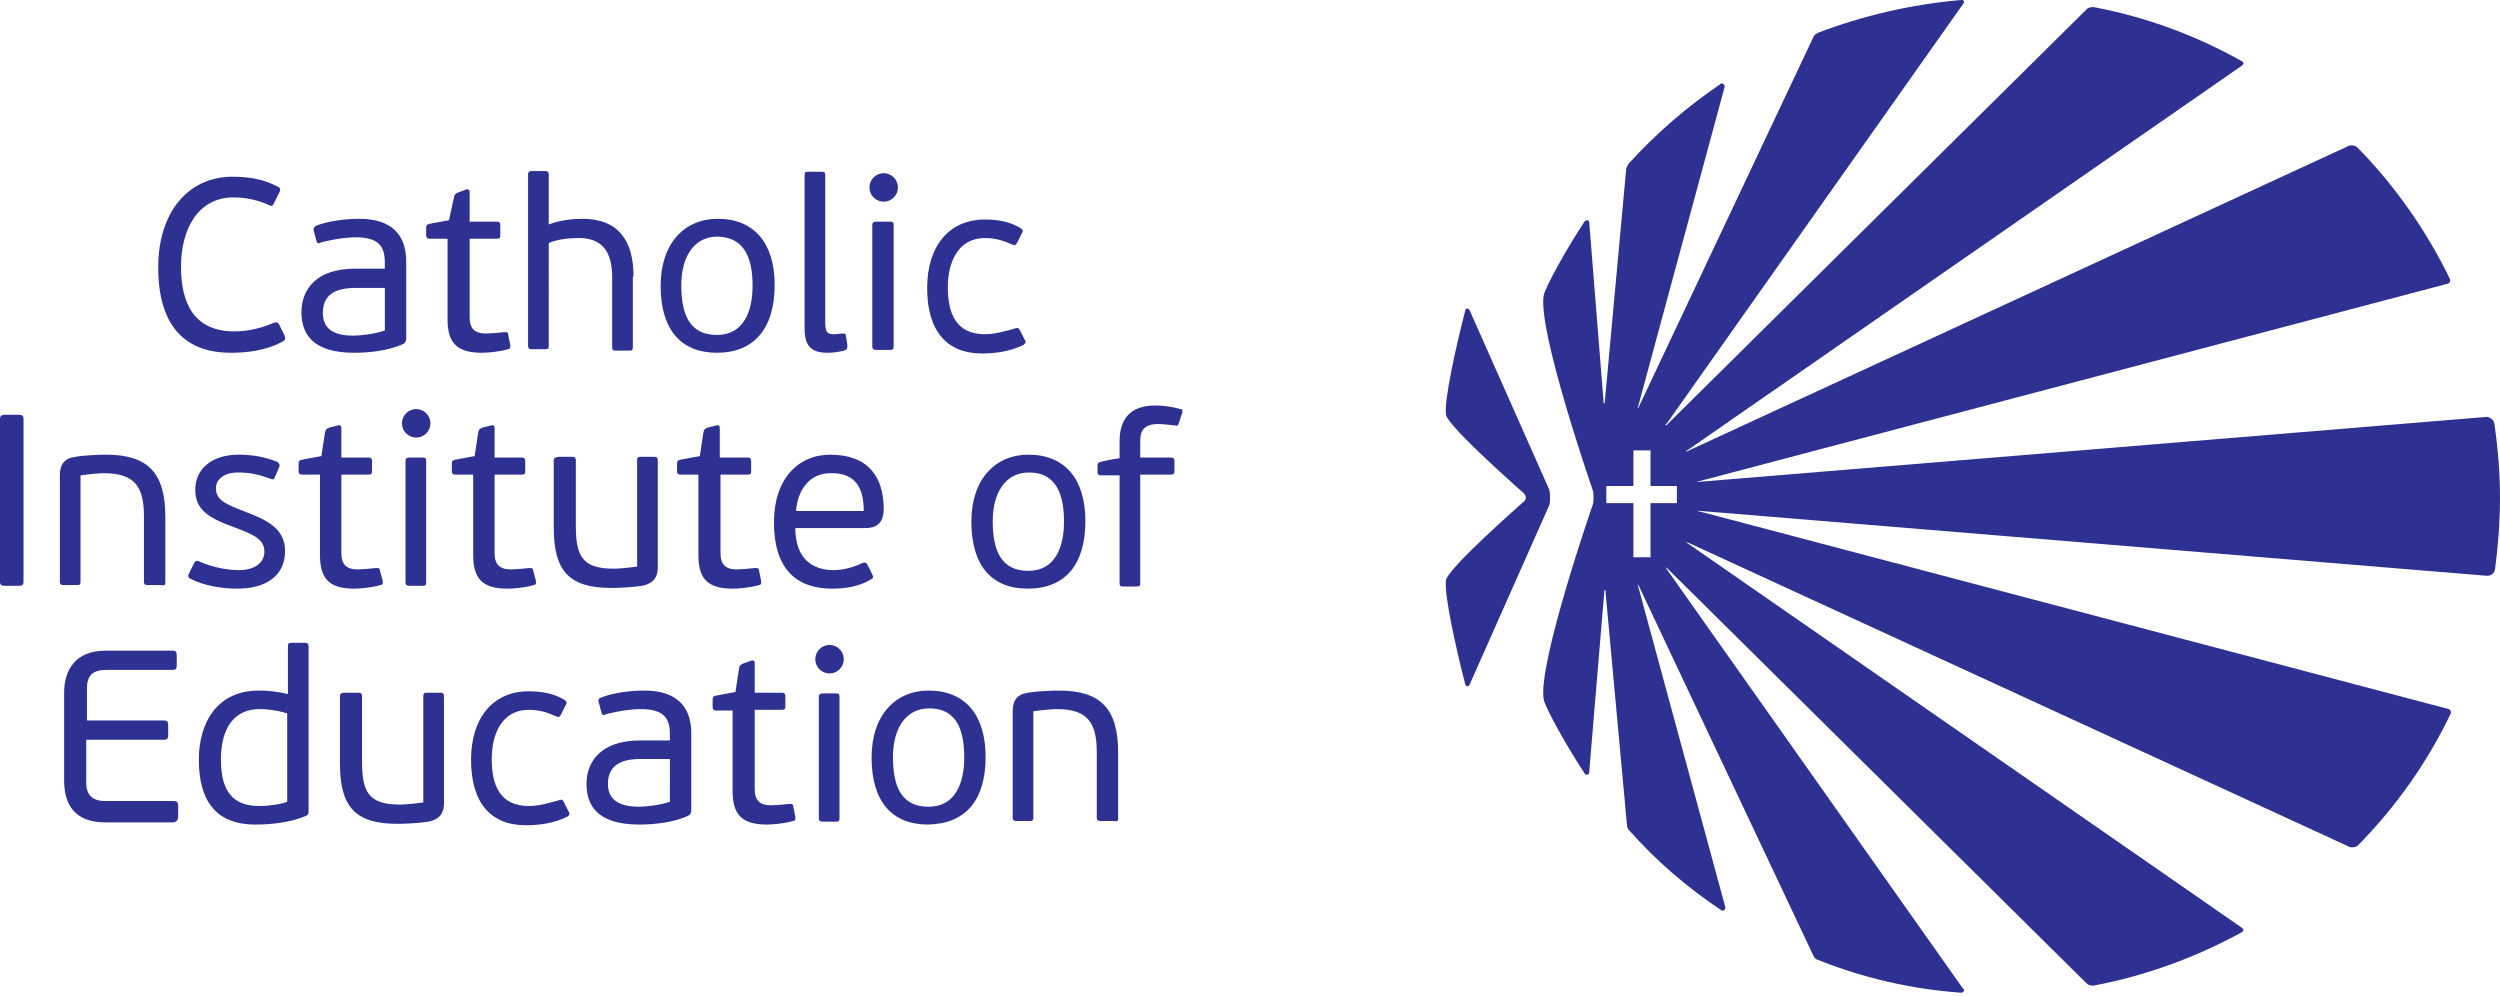
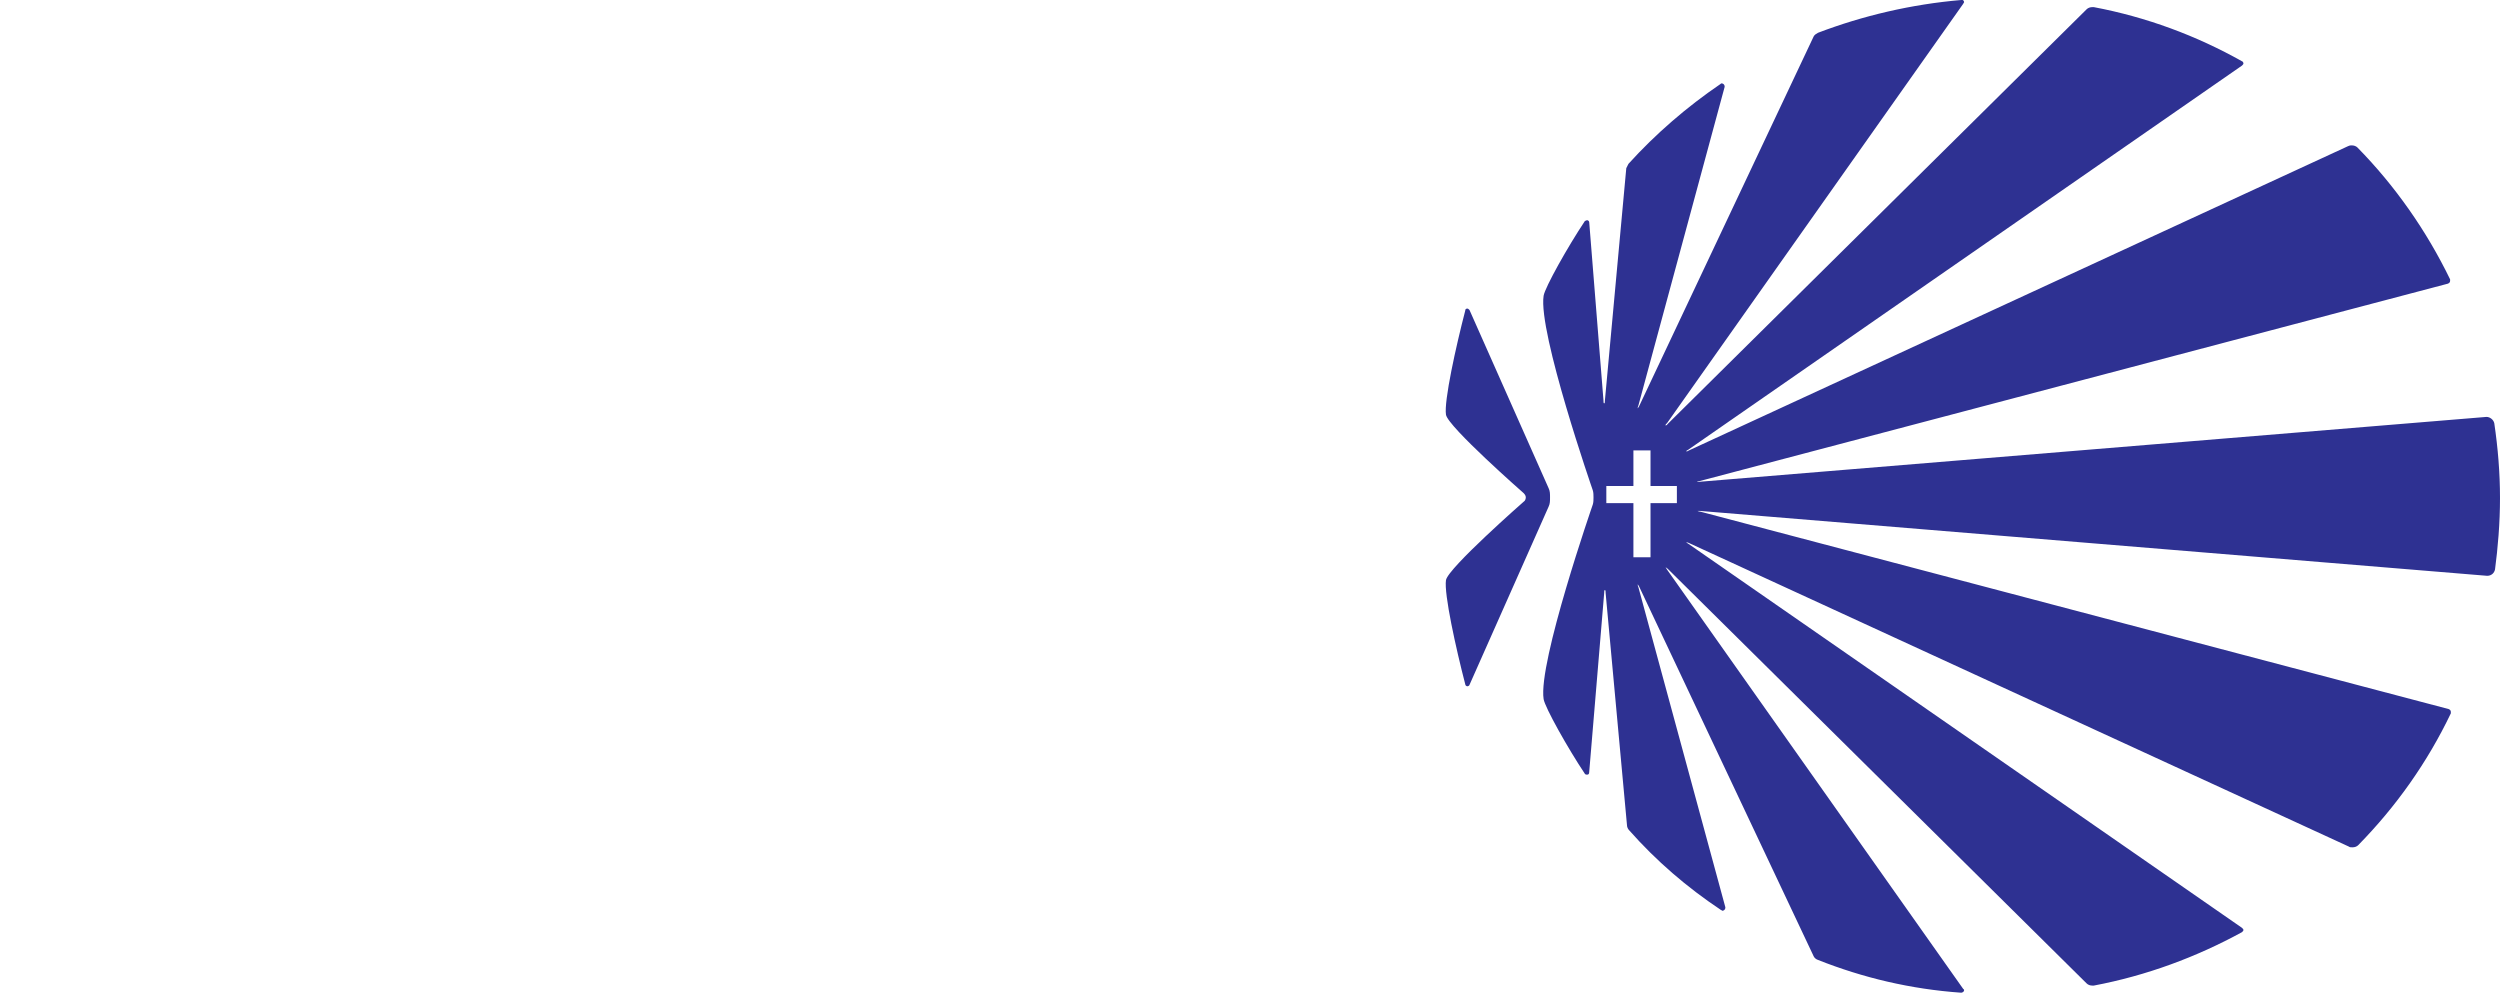
<svg xmlns="http://www.w3.org/2000/svg" version="1.1" id="Layer_1" x="0px" y="0px" viewBox="0 0 350.8 139.8" style="enable-background:new 0 0 350.8 139.8;" xml:space="preserve">
  <style type="text/css">
	.st0{fill:#2E3192;}
</style>
  <path class="st0" d="M217.3,68.5l-11.1-25c-0.1-0.1-0.2-0.2-0.3-0.2c-0.2,0-0.3,0.1-0.3,0.3c-1.3,5-3,12.7-2.7,14.6  c0.3,1.7,10.9,11,10.9,11c0.2,0.2,0.3,0.4,0.3,0.6c0,0.2-0.1,0.5-0.3,0.6c0,0-10.6,9.3-10.9,11c-0.3,1.9,1.4,9.6,2.7,14.6  c0,0.2,0.2,0.3,0.3,0.3c0.1,0,0.3-0.1,0.3-0.2l11.1-25c0.2-0.4,0.2-0.8,0.2-1.3C217.5,69.3,217.5,68.9,217.3,68.5 M235.3,70.6h-3.7  v7.6h-2.4v-7.6h-3.8v-2.4h3.8v-5h2.4v5h3.7V70.6z M350.8,69.9c0-3.6-0.3-7.1-0.8-10.5c-0.1-0.5-0.6-0.9-1.1-0.9l-110.4,9.1  c-0.2,0-0.4,0-0.4,0c0,0,0.1-0.1,0.4-0.1l105-27.7c0.2-0.1,0.3-0.2,0.3-0.4c0-0.1,0-0.1,0-0.2c-3.3-6.8-7.7-13.1-13-18.5  c-0.2-0.2-0.5-0.3-0.8-0.3c-0.2,0-0.3,0-0.5,0.1h0L237,63.2c-0.2,0.1-0.3,0.2-0.4,0.1c0,0,0.1-0.1,0.3-0.2l77.7-53.9  c0.1-0.1,0.2-0.2,0.2-0.3c0-0.1-0.1-0.3-0.2-0.3C308.2,5,301.2,2.4,293.8,1c-0.1,0-0.2,0-0.2,0c-0.3,0-0.6,0.1-0.8,0.3L234,59.5  c-0.1,0.2-0.3,0.2-0.3,0.2c0,0,0-0.2,0.2-0.3l41.6-58.9c0-0.1,0.1-0.1,0.1-0.2c0-0.2-0.2-0.4-0.4-0.3c-7,0.6-13.8,2.2-20.1,4.6  c-0.2,0.1-0.5,0.3-0.6,0.5v0l0,0c0,0,0,0,0,0l-24.5,51.9c-0.1,0.2-0.2,0.3-0.2,0.3c0,0,0-0.2,0.1-0.4L242,12.2c0,0,0-0.1,0-0.1  c0-0.2-0.2-0.4-0.4-0.4c-0.1,0-0.1,0-0.2,0.1c-4.7,3.2-9.1,7-12.9,11.2l0,0c-0.1,0.2-0.2,0.4-0.3,0.6l0,0l-3,32.6  c0,0.2,0,0.4-0.1,0.4s-0.1-0.2-0.1-0.4L223,31.2c0,0,0,0,0,0c0,0,0,0,0,0l0,0c0-0.2-0.2-0.3-0.3-0.3c-0.1,0-0.2,0.1-0.3,0.1  c-2.4,3.6-5.6,9.3-5.8,10.5c-0.8,5.1,6.9,27.3,6.9,27.3c0.1,0.3,0.1,0.7,0.1,1s0,0.7-0.1,1c0,0-7.7,22.2-6.9,27.3  c0.2,1.2,3.4,6.9,5.8,10.5c0.1,0.1,0.2,0.1,0.3,0.1c0.2,0,0.3-0.1,0.3-0.4l2.1-25.1c0-0.2,0-0.4,0.1-0.4s0.1,0.2,0.1,0.4l3,32.6  c0,0.2,0.1,0.5,0.3,0.7c3.8,4.3,8.1,8,12.9,11.2c0.1,0,0.1,0.1,0.2,0.1c0.2,0,0.4-0.2,0.4-0.4c0,0,0-0.1,0-0.1l-12.2-44.9  c-0.1-0.2-0.1-0.4-0.1-0.4c0,0,0.1,0.1,0.2,0.3l24.5,51.9c0,0,0,0,0,0l0,0c0.1,0.2,0.3,0.4,0.6,0.5c6.3,2.5,13,4.1,20.1,4.6  c0,0,0,0,0,0c0.2,0,0.4-0.2,0.4-0.3c0-0.1,0-0.2-0.1-0.2l-41.6-58.9c-0.1-0.2-0.2-0.3-0.2-0.3c0,0,0.2,0.1,0.3,0.2l58.8,58.2  c0.2,0.2,0.5,0.3,0.8,0.3c0.1,0,0.2,0,0.2,0c7.4-1.4,14.4-4,20.8-7.5c0.1-0.1,0.2-0.2,0.2-0.3c0-0.1-0.1-0.2-0.2-0.3l-77.7-53.9  c-0.2-0.1-0.3-0.2-0.3-0.2c0,0,0.2,0,0.4,0.1l92.6,42.6c0.1,0.1,0.3,0.1,0.5,0.1c0.3,0,0.6-0.1,0.8-0.3c5.3-5.4,9.7-11.6,13-18.5  c0,0,0-0.1,0-0.2c0-0.2-0.1-0.3-0.3-0.4l-105-27.7c-0.2,0-0.4-0.1-0.4-0.1c0,0,0.2,0,0.4,0l110.4,9.1c0.6,0,1-0.4,1.1-0.9  C350.5,76.9,350.8,73.4,350.8,69.9" />
-   <path class="st0" d="M32.9,46.5c-5.8,0-7.5-4.1-7.5-9.1c0-5,2.2-9.7,7.4-9.7c1.7,0,3.5,0.4,5,1.1c0.4,0.2,0.5,0,0.6-0.2l0.8-1.6  c0.2-0.4,0.1-0.7-0.2-0.8c-2.3-1.2-4.4-1.4-6.4-1.4c-6.2,0-10.4,5-10.4,12.7c0,8.3,3.8,12,10.2,12c2.2,0,5-0.3,7.3-1.6  c0.3-0.2,0.4-0.3,0.2-0.9l-0.7-1.4c-0.1-0.2-0.3-0.5-0.8-0.3C36.8,46,34.9,46.5,32.9,46.5 M57,47.4V36.7c0-3.8-2.1-6-6.6-6  c-1.8,0-4.4,0.3-6.1,1C44,31.9,44,32.1,44,32.3l0.4,1.5c0.1,0.4,0.3,0.4,0.7,0.2c1.1-0.3,3.2-0.7,4.8-0.7c3.4,0,4.1,1.4,4.1,3.6v0.8  h-4.2c-5.4,0-7.5,2.9-7.5,6.1c0,3,1.5,5.7,7.4,5.7c2.2,0,4.8-0.3,6.8-1.2C56.8,48.2,57,47.9,57,47.4 M53.9,46.4  c-1.4,0.5-3.5,0.7-4.3,0.7c-2.4,0-4.3-0.7-4.3-3.2c0-3.3,3-3.5,4.7-3.5h4V46.4z M62.8,33.5v11.3c0,3.2,1.2,4.7,4.8,4.7  c0.7,0,2.3-0.1,3.7-0.5c0.4-0.1,0.3-0.3,0.3-0.6l-0.3-1.5c0-0.2-0.1-0.3-0.5-0.3c-0.8,0.1-2.1,0.2-2.6,0.2c-1.6,0-2.3-0.7-2.3-2.3  V33.5h3.8c0.4,0,0.5-0.1,0.5-0.5v-1.4c0-0.3-0.1-0.5-0.5-0.5h-3.8V27c0-0.4-0.2-0.5-0.5-0.4l-1.1,0.4c-0.4,0.2-0.5,0.2-0.6,0.7  L63,30.9l-2.7,0.5c-0.4,0.1-0.5,0.2-0.5,0.6v1c0,0.3,0.1,0.5,0.5,0.5H62.8z M88.9,38.8c0-5-2.1-8.1-7.2-8.1c-1.3,0-3.2,0.2-4.7,0.8  v-7c0-0.4-0.2-0.5-0.5-0.5h-1.9c-0.3,0-0.5,0.1-0.5,0.5v24c0,0.4,0.2,0.5,0.5,0.5h1.9c0.4,0,0.5-0.1,0.5-0.5V34.1  c1.1-0.5,2.8-0.7,4.2-0.7c3.2,0,4.7,1.8,4.7,5.5v9.8c0,0.4,0.1,0.5,0.5,0.5h1.9c0.4,0,0.5-0.1,0.5-0.5V38.8z M108.7,40  c0-5.8-2.8-9.3-8-9.3c-4.6,0-8,3.4-8,9.4c0,6.1,2.8,9.4,7.9,9.4C105.8,49.5,108.7,46.1,108.7,40 M105.6,40.1c0,3.5-1.2,6.9-5,6.9  c-3.8,0-5-2.8-5-7c0-3.7,1.6-6.8,5.1-6.8C104.7,33.3,105.6,36.6,105.6,40.1 M118.9,48.4l-0.2-1.3c0-0.3-0.2-0.3-0.5-0.3  c-0.3,0-0.8,0.1-1.2,0.1c-0.9,0-1.2-0.3-1.2-1.6V24.6c0-0.4-0.1-0.5-0.5-0.5h-1.9c-0.4,0-0.5,0.1-0.5,0.5v21.5  c0,2.3,0.8,3.4,3.2,3.4c0.7,0,1.8-0.1,2.6-0.4C118.9,48.9,118.9,48.8,118.9,48.4 M126,26.3c0-1.1-0.9-2-2-2c-1.1,0-2,0.9-2,2  c0,1.1,0.9,2,2,2C125.1,28.3,126,27.4,126,26.3 M125.4,48.6v-17c0-0.4-0.1-0.5-0.5-0.5H123c-0.4,0-0.6,0.1-0.6,0.5v17  c0,0.4,0.2,0.5,0.6,0.5h1.8C125.3,49.1,125.4,49,125.4,48.6 M138.2,46.9c-4.1,0-5.2-3-5.2-6.6c0-3.6,1.5-6.9,5.2-6.9  c1.5,0,2.7,0.4,3.8,0.9c0.4,0.2,0.5,0.1,0.7-0.2l0.7-1.4c0.2-0.3,0.1-0.5-0.2-0.7c-1.5-0.9-3.2-1.2-5-1.2c-5,0-8.1,3.7-8.1,9.6  c0,6,2.7,9.2,7.7,9.2c1.9,0,4-0.3,5.8-1.2c0.3-0.2,0.4-0.4,0.2-0.7l-0.7-1.4c-0.1-0.2-0.3-0.4-0.7-0.2  C141.3,46.4,139.7,46.9,138.2,46.9" />
-   <path class="st0" d="M0,81.6c0,0.5,0.2,0.6,0.7,0.6h1.9c0.5,0,0.7-0.1,0.7-0.6V58.8c0-0.5-0.2-0.6-0.7-0.6H0.7  c-0.4,0-0.7,0.1-0.7,0.6V81.6z M23.2,81.7v-9.2c0-6.2-2.5-8.7-8.3-8.7c-1.1,0-3.3,0.1-4.3,0.3c-1.6,0.2-2.2,1.1-2.2,2.6v14.9  c0,0.4,0.2,0.5,0.5,0.5h1.9c0.4,0,0.5-0.1,0.5-0.5V66.7c1.5-0.2,2.7-0.3,3.3-0.3c4.4,0,5.6,2,5.6,6.1v9.1c0,0.4,0.2,0.5,0.5,0.5h1.9  C23.1,82.2,23.2,82.1,23.2,81.7 M40,77.3c0-3.2-2.7-4.4-5.6-5.5c-2.9-1.1-4.1-1.7-4.1-3.3c0-1.2,1.1-2.2,3.1-2.2  c1.5,0,2.7,0.2,4.6,0.9c0.2,0.1,0.4,0.1,0.5-0.1l0.7-1.6c0.1-0.2,0-0.5-0.3-0.7c-1.8-0.7-3.5-1-5.4-1c-3.9,0-6.1,2.1-6.1,4.9  c0,2.7,1.6,3.9,5.5,5.3c2.7,1,4.2,1.7,4.2,3.4c0,1.6-1.4,2.6-3.6,2.6c-1.6,0-3.7-0.4-5.5-1.2c-0.4-0.2-0.6-0.1-0.8,0.3l-0.7,1.4  c-0.2,0.4,0,0.6,0.2,0.7c1.9,1,4.5,1.4,6.6,1.4C37.2,82.6,40,80.9,40,77.3 M44.9,66.6v11.3c0,3.2,1.2,4.7,4.8,4.7  c0.6,0,2.3-0.1,3.7-0.5c0.4-0.1,0.3-0.3,0.3-0.6L53.3,80c0-0.2-0.1-0.3-0.5-0.3c-0.8,0.1-2.1,0.2-2.6,0.2c-1.6,0-2.3-0.7-2.3-2.3  V66.6h3.8c0.4,0,0.5-0.1,0.5-0.5v-1.4c0-0.3-0.1-0.5-0.5-0.5h-3.8v-4.1c0-0.4-0.2-0.5-0.5-0.4L46.2,60c-0.4,0.2-0.5,0.2-0.6,0.7  L45.1,64l-2.7,0.5c-0.4,0.1-0.5,0.2-0.5,0.6v1c0,0.3,0.1,0.5,0.5,0.5H44.9z M60.4,59.4c0-1.1-0.9-2-2-2c-1.1,0-2,0.9-2,2  c0,1.1,0.9,2,2,2C59.5,61.4,60.4,60.5,60.4,59.4 M59.8,81.7v-17c0-0.4-0.1-0.5-0.5-0.5h-1.8c-0.4,0-0.6,0.1-0.6,0.5v17  c0,0.4,0.2,0.5,0.6,0.5h1.8C59.7,82.2,59.8,82.1,59.8,81.7 M66.4,66.6v11.3c0,3.2,1.2,4.7,4.8,4.7c0.7,0,2.3-0.1,3.7-0.5  c0.4-0.1,0.3-0.3,0.3-0.6L74.8,80c0-0.2-0.1-0.3-0.5-0.3c-0.8,0.1-2.1,0.2-2.6,0.2c-1.6,0-2.3-0.7-2.3-2.3V66.6h3.8  c0.4,0,0.5-0.1,0.5-0.5v-1.4c0-0.3-0.1-0.5-0.5-0.5h-3.8v-4.1c0-0.4-0.2-0.5-0.5-0.4L67.7,60c-0.4,0.2-0.5,0.2-0.6,0.7L66.6,64  l-2.7,0.5c-0.4,0.1-0.5,0.2-0.5,0.6v1c0,0.3,0.1,0.5,0.5,0.5H66.4z M77.7,64.7V74c0,6.2,2.2,8.5,8.1,8.5c1.1,0,3-0.1,4.3-0.3  c1.5-0.3,2.2-1.1,2.2-2.6v-15c0-0.4-0.2-0.5-0.5-0.5h-1.9c-0.4,0-0.5,0.1-0.5,0.5v14.9c-1.5,0.2-2.7,0.3-3.3,0.3  c-4.5,0-5.3-1.9-5.3-6.1v-9.1c0-0.4-0.2-0.5-0.5-0.5h-1.9C77.9,64.2,77.7,64.2,77.7,64.7 M98,66.6v11.3c0,3.2,1.2,4.7,4.8,4.7  c0.7,0,2.3-0.1,3.7-0.5c0.4-0.1,0.3-0.3,0.3-0.6l-0.3-1.5c0-0.2-0.1-0.3-0.5-0.3c-0.8,0.1-2.1,0.2-2.6,0.2c-1.6,0-2.3-0.7-2.3-2.3  V66.6h3.8c0.4,0,0.5-0.1,0.5-0.5v-1.4c0-0.3-0.1-0.5-0.5-0.5H101v-4.1c0-0.4-0.2-0.5-0.5-0.4L99.3,60c-0.4,0.2-0.5,0.2-0.6,0.7  L98.2,64l-2.7,0.5c-0.4,0.1-0.5,0.2-0.5,0.6v1c0,0.3,0.1,0.5,0.5,0.5H98z M116.5,63.8c-4.5,0-7.9,3.4-7.9,9.5c0,6.5,3.1,9.3,8.2,9.3  c1.8,0,3.8-0.3,5.4-1.3c0.3-0.1,0.4-0.3,0.2-0.7l-0.7-1.4c-0.2-0.3-0.3-0.3-0.7-0.2c-1,0.5-2.5,1-4,1c-3,0-5.4-1.6-5.4-5.9h9.8  c1.4,0,2.6-0.5,2.6-2.7C124,66.9,121.8,63.8,116.5,63.8 M121.2,71.7h-9.5c0.2-2.8,1.8-5.3,4.8-5.3C120.3,66.3,121.2,68.8,121.2,71.7   M152.3,73.1c0-5.8-2.8-9.3-8-9.3c-4.6,0-8,3.4-8,9.4c0,6.1,2.8,9.4,7.9,9.4C149.5,82.6,152.3,79.2,152.3,73.1 M149.3,73.2  c0,3.5-1.2,6.9-5,6.9c-3.8,0-5-2.8-5-7c0-3.7,1.6-6.8,5.1-6.8C148.4,66.3,149.3,69.7,149.3,73.2 M165.9,57.9c0-0.3,0.1-0.5-0.3-0.5  c-1.3-0.4-2.7-0.5-3.5-0.5c-3.5,0-5,1.9-5,5v2.4c-0.2,0-2.4,0.4-2.6,0.5c-0.4,0.1-0.5,0.2-0.5,0.6v0.8c0,0.3,0.1,0.5,0.5,0.5h2.6  v15.1c0,0.4,0.1,0.5,0.5,0.5h1.9c0.4,0,0.5-0.1,0.5-0.5V66.6h4.3c0.4,0,0.5-0.2,0.5-0.5v-1.4c0-0.3-0.1-0.5-0.5-0.5h-4.3v-2.4  c0-1.3,0.5-2.3,2.5-2.3c0.6,0,1.5,0.1,2.4,0.2c0.3,0.1,0.4,0,0.5-0.3L165.9,57.9z" />
-   <path class="st0" d="M25,114.5v-1.4c0-0.5-0.1-0.7-0.7-0.7h-9.5c-2,0-2.7-1-2.7-2.6v-6h10.9c0.5,0,0.6-0.2,0.6-0.7v-1.3  c0-0.5-0.1-0.7-0.6-0.7H12.2v-4.5c0-1.8,0.8-2.6,2.7-2.6h9.3c0.5,0,0.6-0.2,0.6-0.7V92c0-0.5-0.1-0.7-0.6-0.7h-9.4  c-4.2,0-5.8,2.7-5.8,5.9v12.3c0,3.2,1.3,5.9,5.8,5.9h9.5C24.9,115.3,25,115,25,114.5 M27.9,106.6c0,5.5,2.2,9.1,7.9,9.1  c2,0,4.7-0.2,7.1-1.2c0.3-0.1,0.4-0.3,0.4-0.6V90.7c0-0.4-0.2-0.5-0.5-0.5h-1.9c-0.4,0-0.5,0.1-0.5,0.5v6.7c-1.5-0.4-3-0.5-4.1-0.5  C30.4,96.9,27.9,101.5,27.9,106.6 M31,106.6c0-5,2.3-7.1,5.4-7.1c1,0,2.2,0.1,3.9,0.6v12.4c-1,0.4-2.8,0.6-3.9,0.6  C33,113.1,31,111.4,31,106.6 M47.7,97.8v9.3c0,6.2,2.2,8.5,8.1,8.5c1.1,0,3-0.1,4.3-0.3c1.5-0.3,2.2-1.1,2.2-2.6v-15  c0-0.4-0.2-0.5-0.5-0.5h-1.9c-0.4,0-0.5,0.1-0.5,0.5v14.9c-1.5,0.2-2.7,0.3-3.3,0.3c-4.5,0-5.3-1.9-5.3-6.1v-9.1  c0-0.4-0.2-0.5-0.5-0.5h-1.9C47.9,97.2,47.7,97.3,47.7,97.8 M74.2,113.1c-4.1,0-5.2-3-5.2-6.6c0-3.6,1.5-6.9,5.2-6.9  c1.5,0,2.7,0.4,3.8,0.9c0.4,0.2,0.5,0.1,0.7-0.2l0.7-1.4c0.2-0.3,0.1-0.5-0.2-0.7c-1.5-0.9-3.2-1.2-5-1.2c-5,0-8.1,3.7-8.1,9.6  c0,6,2.7,9.2,7.7,9.2c1.9,0,4-0.3,5.8-1.2c0.3-0.2,0.4-0.4,0.2-0.7l-0.7-1.4c-0.1-0.2-0.3-0.4-0.7-0.2  C77.3,112.6,75.7,113.1,74.2,113.1 M97,113.6v-10.7c0-3.8-2.1-6-6.6-6c-1.9,0-4.4,0.3-6.1,1c-0.3,0.1-0.4,0.3-0.3,0.6l0.4,1.5  c0.1,0.4,0.3,0.4,0.7,0.2c1.1-0.3,3.2-0.7,4.8-0.7c3.4,0,4.1,1.4,4.1,3.6v0.8h-4.2c-5.4,0-7.5,2.9-7.5,6.1c0,3,1.5,5.7,7.4,5.7  c2.2,0,4.8-0.3,6.8-1.2C96.9,114.3,97,114.1,97,113.6 M94,112.5c-1.4,0.5-3.5,0.7-4.3,0.7c-2.4,0-4.4-0.7-4.4-3.2  c0-3.3,3-3.5,4.7-3.5h4V112.5z M102.8,99.6V111c0,3.2,1.2,4.7,4.8,4.7c0.7,0,2.3-0.1,3.7-0.5c0.4-0.1,0.3-0.3,0.3-0.6l-0.3-1.5  c0-0.2-0.1-0.3-0.5-0.3c-0.8,0.1-2.1,0.2-2.6,0.2c-1.6,0-2.3-0.7-2.3-2.3V99.6h3.8c0.4,0,0.5-0.1,0.5-0.5v-1.4  c0-0.3-0.1-0.5-0.5-0.5h-3.8v-4.1c0-0.4-0.2-0.5-0.5-0.4l-1.1,0.4c-0.4,0.2-0.5,0.2-0.6,0.7l-0.5,3.3l-2.7,0.5  c-0.4,0.1-0.5,0.2-0.5,0.6v1c0,0.3,0.1,0.5,0.5,0.5H102.8z M118.4,92.5c0-1.1-0.9-2-2-2c-1.1,0-2,0.9-2,2c0,1.1,0.9,2,2,2  C117.5,94.5,118.4,93.6,118.4,92.5 M117.8,114.8v-17c0-0.4-0.1-0.5-0.5-0.5h-1.8c-0.4,0-0.6,0.1-0.6,0.5v17c0,0.4,0.2,0.5,0.6,0.5  h1.8C117.7,115.3,117.8,115.2,117.8,114.8 M138.3,106.2c0-5.8-2.8-9.3-8-9.3c-4.6,0-8,3.4-8,9.4c0,6.1,2.8,9.4,7.9,9.4  C135.5,115.6,138.3,112.3,138.3,106.2 M135.3,106.3c0,3.5-1.2,6.9-5,6.9c-3.8,0-5-2.8-5-7c0-3.7,1.6-6.8,5.1-6.8  C134.4,99.4,135.3,102.7,135.3,106.3 M156.9,114.8v-9.2c0-6.2-2.5-8.7-8.3-8.7c-1.1,0-3.3,0.1-4.3,0.3c-1.6,0.2-2.2,1.1-2.2,2.6  v14.9c0,0.4,0.2,0.5,0.5,0.5h1.9c0.4,0,0.5-0.1,0.5-0.5V99.8c1.5-0.2,2.7-0.3,3.3-0.3c4.4,0,5.6,2,5.6,6.1v9.1  c0,0.4,0.2,0.5,0.5,0.5h1.9C156.8,115.3,156.9,115.2,156.9,114.8" />
</svg>